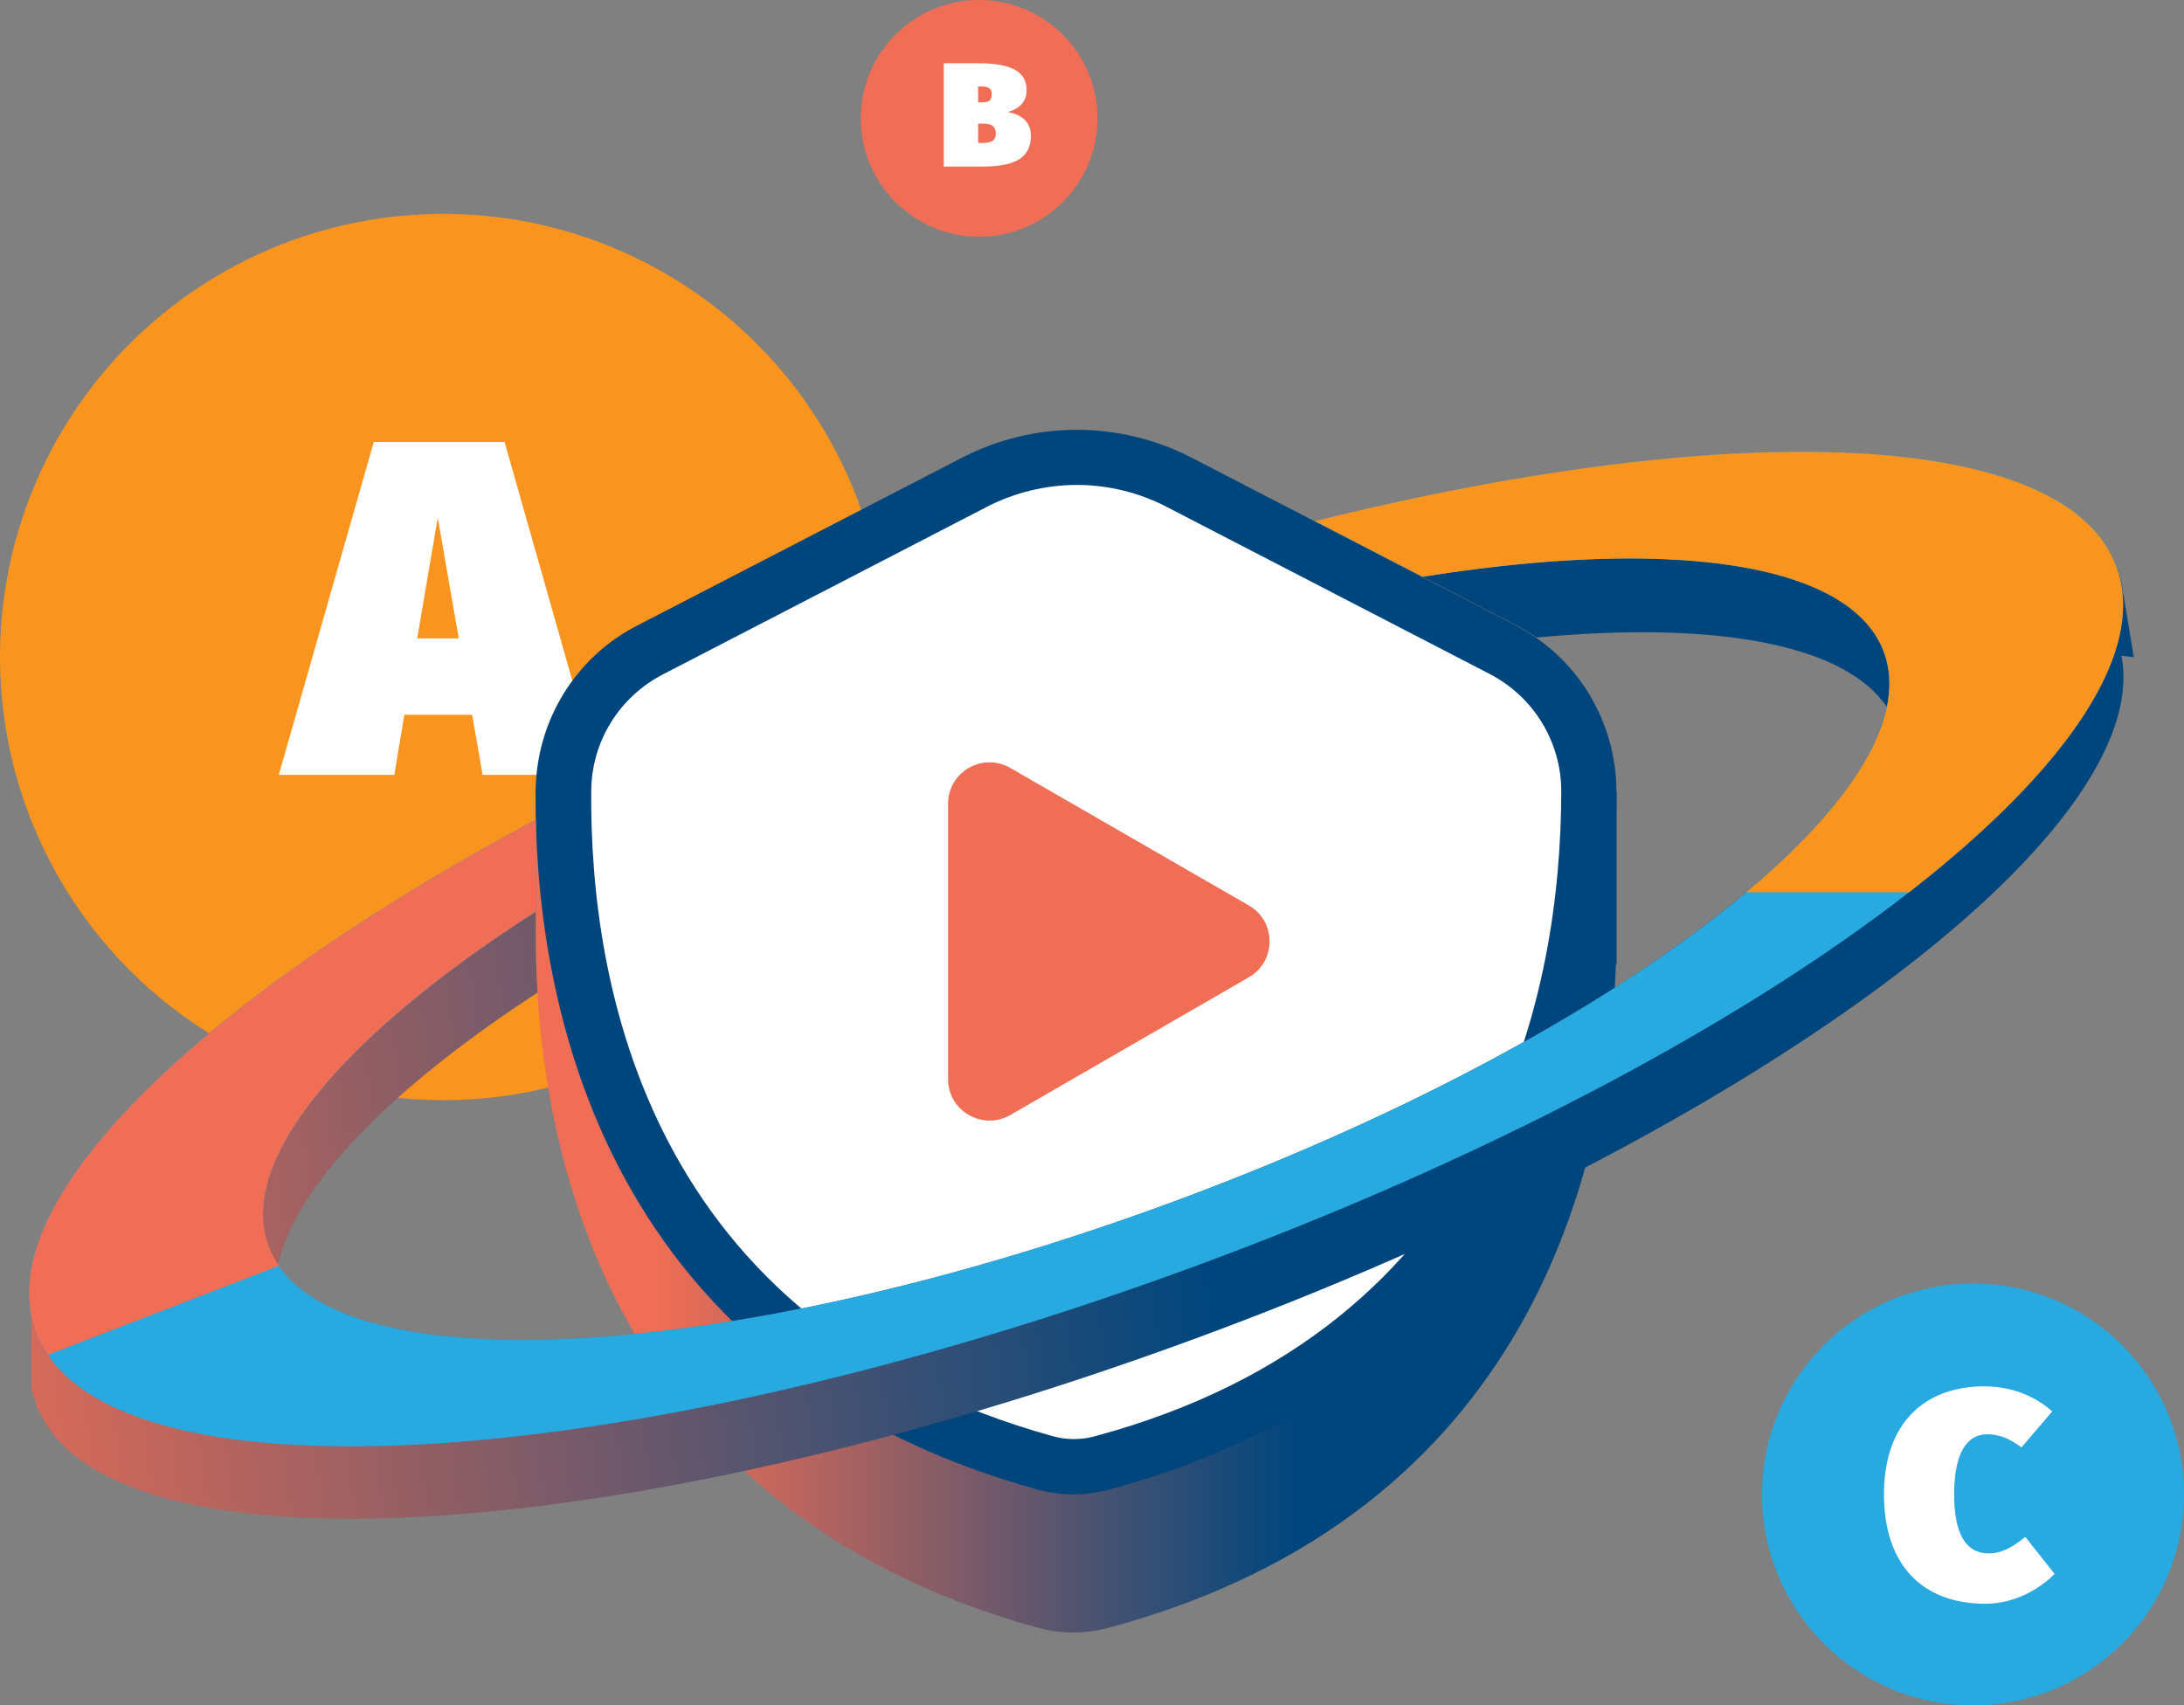
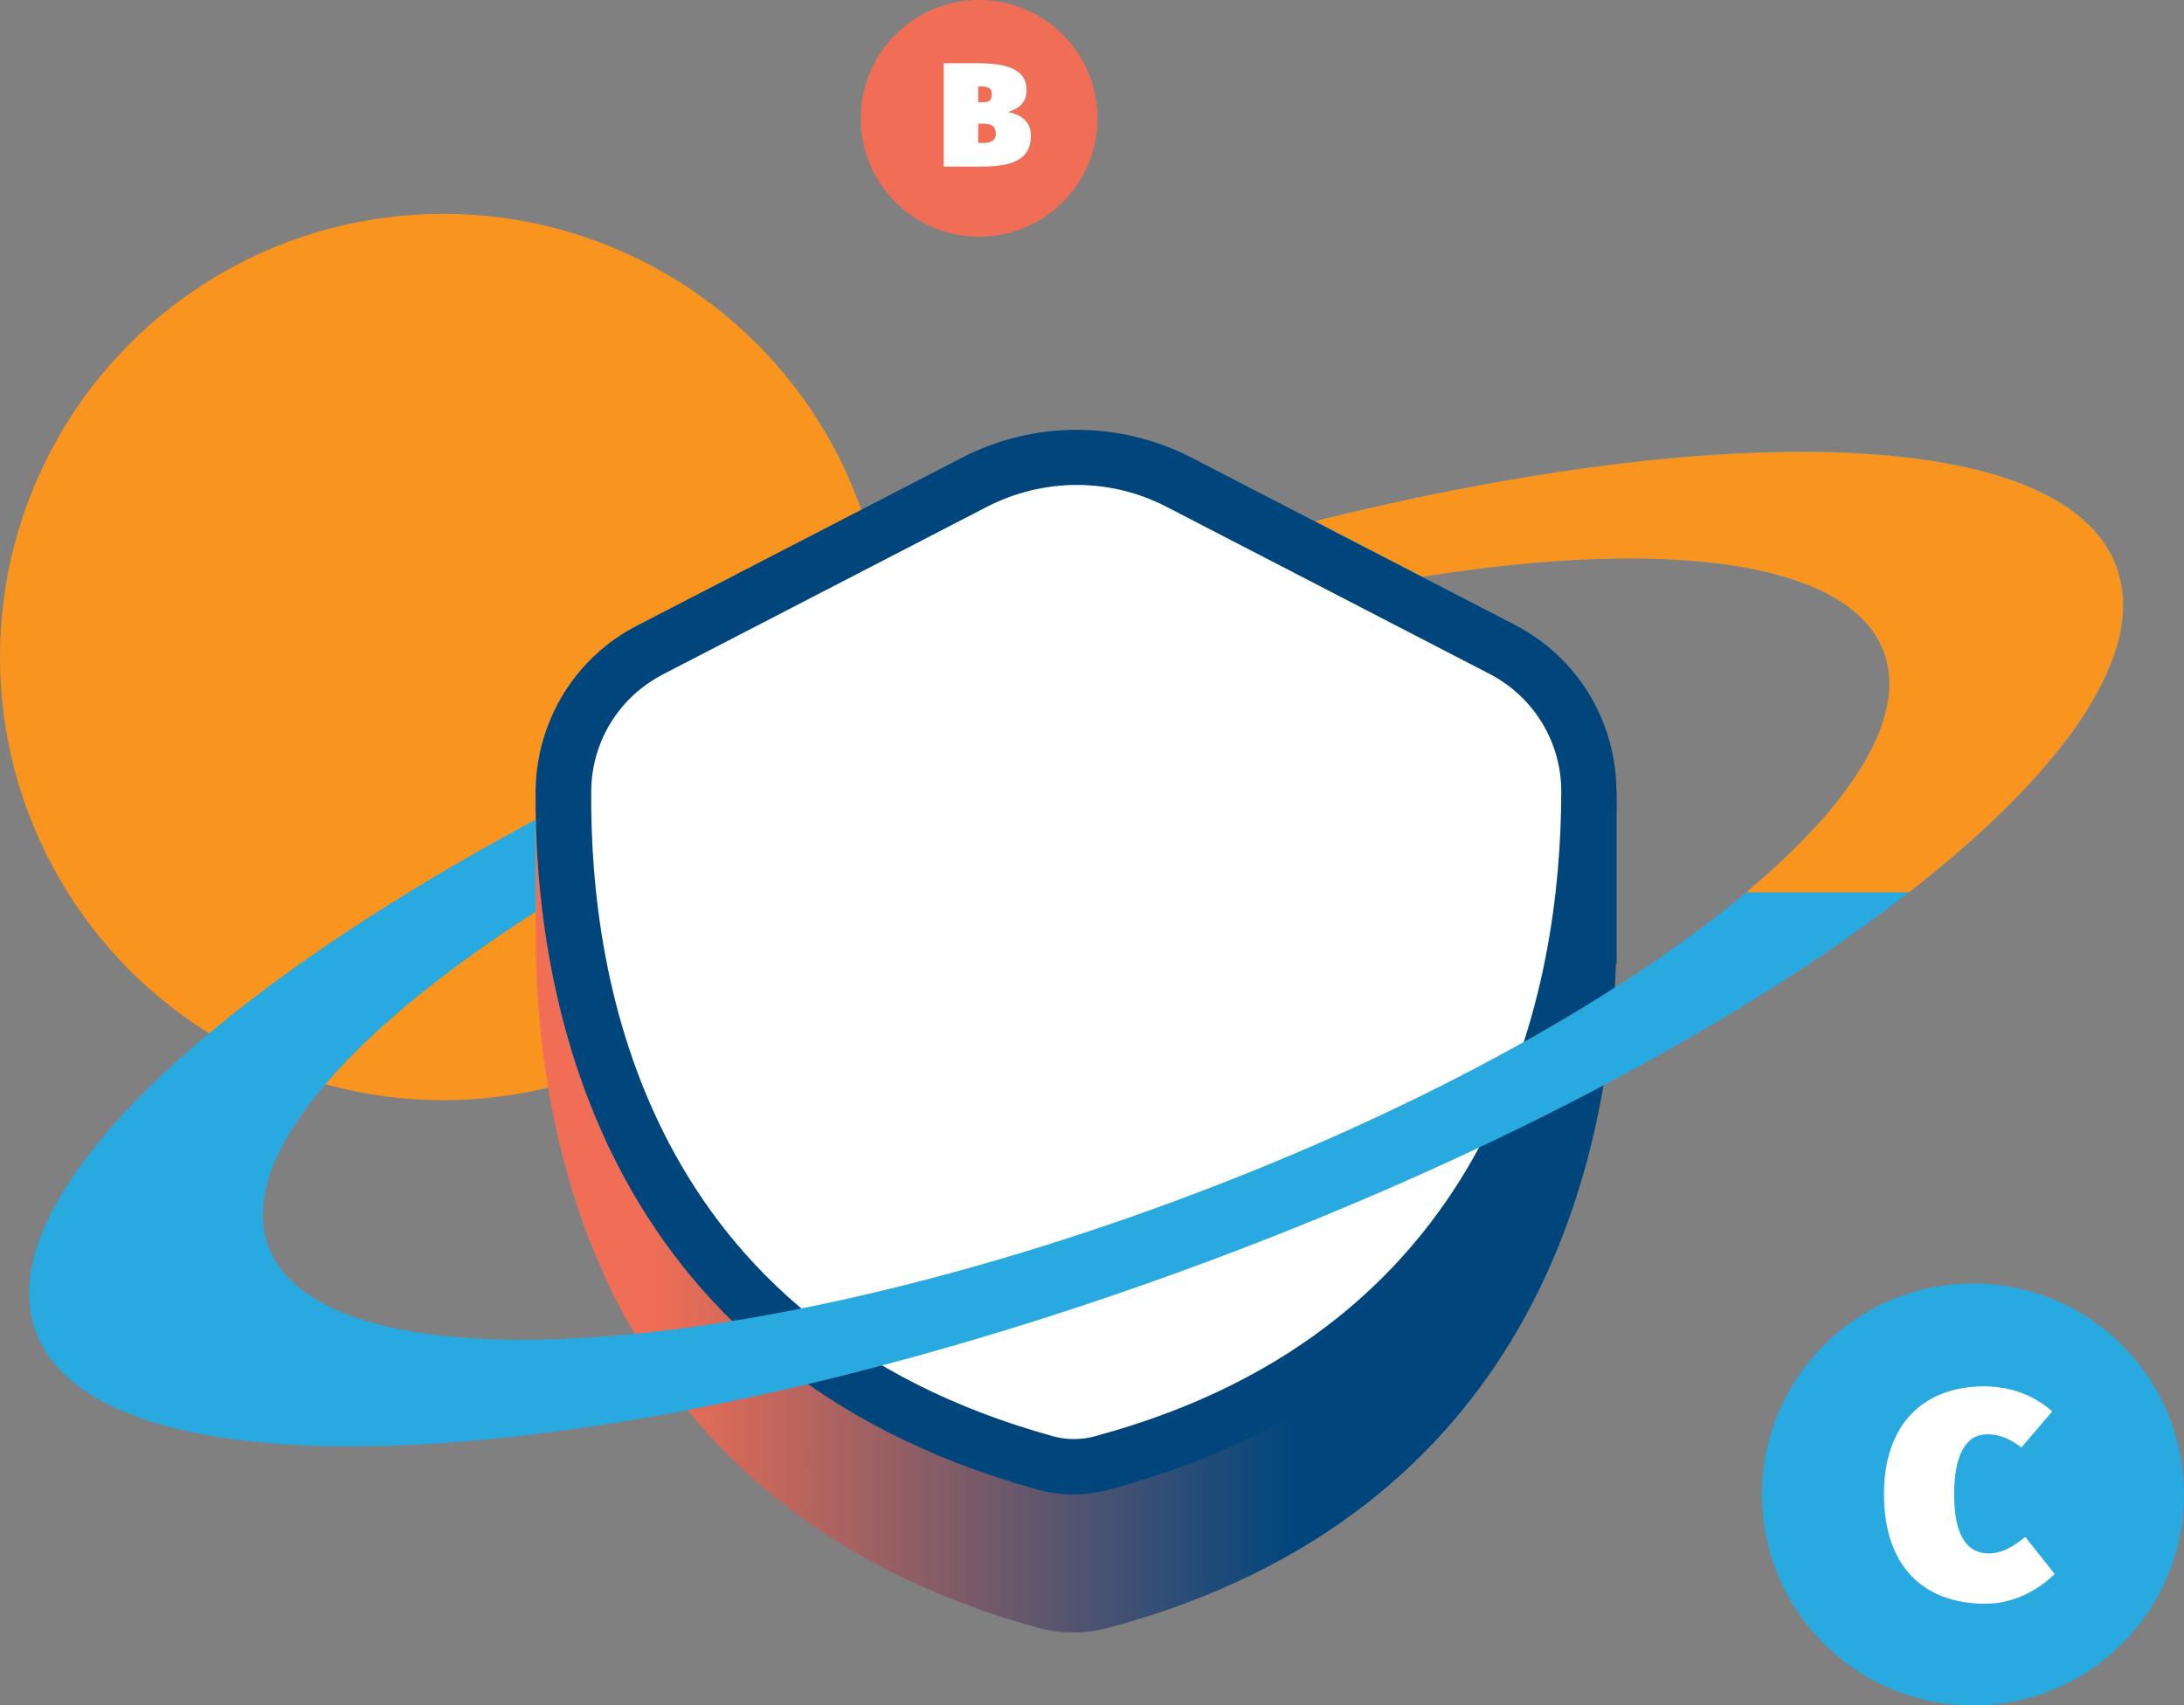
<svg xmlns="http://www.w3.org/2000/svg" xmlns:xlink="http://www.w3.org/1999/xlink" version="1.1" id="Layer_2_00000072246911654392449010000002604818911645650070_" x="0px" y="0px" viewBox="0 0 915 714.6" style="enable-background:new 0 0 915 714.6;" xml:space="preserve">
  <rect x="0" y="0" width="915" height="714.6" fill="#808080" stroke="none" />
  <style type="text/css">
	.st0{fill:#F9951E;}
	.st1{fill:#FFFFFF;}
	.st2{fill:#28A9E0;}
	.st3{fill:#EF6E55;}
	.st4{clip-path:url(#SVGID_00000123402372065673542180000004814578338971202748_);}
	.st5{fill:url(#SVGID_00000119100450940315987570000014518449265168196745_);}
	.st6{fill:#00467D;}
	.st7{clip-path:url(#SVGID_00000045615120796247685860000015189055204756536735_);}
	.st8{fill:url(#SVGID_00000003818463181171197340000018309381567595114428_);}
</style>
  <g id="Layer_1-2">
    <g>
      <circle class="st0" cx="185.7" cy="275.3" r="185.7" />
-       <path class="st1" d="M197.8,299.5h-28.4l-4.2,25.2h-48.4l39.8-139.5h54.8l39.6,139.5h-48.8L197.8,299.5L197.8,299.5z M192.2,267.5    l-8.8-50.6l-8.6,50.6H192.2L192.2,267.5z" />
      <circle class="st2" cx="826.6" cy="626.2" r="88.4" />
      <circle class="st3" cx="410.2" cy="49.6" r="49.6" />
      <g>
        <g>
          <defs>
            <path id="SVGID_1_" d="M403,249.6L267,319.9c-5.9,3-11.4,6.8-16.3,11.3h-26.2v64.5c0.7,83.3,28,236,210.4,286.4       c9.7,2.6,19.9,2.6,29.5,0c177-47.6,209.4-192.8,212.6-278h0.3v-72.5h-25.5c-5.1-4.7-10.8-8.7-17-11.9l-135.5-70       c-14.9-7.7-31.4-11.7-48.1-11.7S417.8,242,403,249.6" />
          </defs>
          <clipPath id="SVGID_00000029022103833985562750000006819602589670611622_">
            <use xlink:href="#SVGID_1_" style="overflow:visible;" />
          </clipPath>
          <g style="clip-path:url(#SVGID_00000029022103833985562750000006819602589670611622_);">
            <linearGradient id="SVGID_00000134970088743549498580000017351622267499196582_" gradientUnits="userSpaceOnUse" x1="2072.771" y1="-7262.029" x2="2078.562" y2="-7262.029" gradientTransform="matrix(78.18 0 0 -78.18 -161837.953 -567284.125)">
              <stop offset="0" style="stop-color:#EF6E55" />
              <stop offset="0.14" style="stop-color:#EF6E55" />
              <stop offset="0.73" style="stop-color:#00467D" />
              <stop offset="1" style="stop-color:#00467D" />
            </linearGradient>
            <rect x="224.5" y="238" style="fill:url(#SVGID_00000134970088743549498580000017351622267499196582_);" width="452.8" height="446.7" />
          </g>
        </g>
        <g>
          <path class="st1" d="M449.8,614.6c-4,0-8-0.5-11.8-1.6c-177.3-49-202.6-197.6-201.9-281.8c0.1-12.2,3.5-24.1,9.9-34.5      c6.4-10.4,15.5-18.8,26.3-24.4L408.3,202c13.2-6.8,28-10.4,42.8-10.4s29.6,3.6,42.8,10.4l135.5,70.1      c10.9,5.6,20.1,14.2,26.5,24.6c6.4,10.5,9.8,22.5,9.8,34.8c-0.1,84.7-26.7,233.9-204.3,281.4      C457.6,614.1,453.7,614.6,449.8,614.6" />
          <path class="st6" d="M451.1,203.2c13,0,25.9,3.1,37.5,9.1l135.5,70.1c9,4.7,16.6,11.7,21.9,20.4c5.3,8.7,8.1,18.6,8.1,28.8      c-0.1,81.4-25.6,224.7-195.7,270.3c-2.8,0.8-5.7,1.1-8.6,1.1s-5.9-0.4-8.7-1.2c-169.9-47-194.1-189.6-193.4-270.5      c0.1-10.1,2.9-19.9,8.2-28.5c5.3-8.6,12.8-15.5,21.8-20.2l135.9-70.3C425.1,206.4,438.1,203.2,451.1,203.2 M451.1,180.1      c-16.7,0-33.2,4-48.1,11.7l-136,70.3c-12.7,6.5-23.4,16.4-30.9,28.6c-7.5,12.2-11.5,26.2-11.7,40.5      c-0.7,81.5,23.2,241.2,210.4,293c4.9,1.3,9.9,2,14.9,2s9.8-0.7,14.6-1.9C652,574,677.2,413.6,677.2,331.6      c0-14.4-4-28.5-11.5-40.9c-7.5-12.3-18.3-22.3-31.1-28.9l-135.5-70.1C484.3,184.1,467.8,180.1,451.1,180.1" />
-           <path class="st3" d="M523.2,379.4c11.6,6.7,11.6,23.4,0,30.1l-99.9,57.7c-11.6,6.7-26.1-1.7-26.1-15V336.8      c0-13.4,14.5-21.7,26.1-15L523.2,379.4L523.2,379.4z" />
        </g>
      </g>
      <g>
        <defs>
          <path id="SVGID_00000023959574241964182600000011765018545252453045_" d="M932.9,752.3H-31.2V137.1h964.1 M224.5,389.1v6.6      c0.3,35.7,5.5,84.1,25.7,131.7l427.1-160.7v-35.2h0c0-14.4-4-28.5-11.5-40.9c-7.5-12.3-18.3-22.3-31.1-28.9l-135.5-70.1      c-14.9-7.7-31.4-11.7-48.1-11.7s-33.2,4-48.1,11.7L267,262.1c-12.7,6.5-23.4,16.4-30.9,28.6c-7.5,12.2-11.5,26.2-11.7,40.5      c0,2.2,0,4.5,0,6.8L224.5,389.1L224.5,389.1z" />
        </defs>
        <clipPath id="SVGID_00000051383434280303890600000000466854513276784023_">
          <use xlink:href="#SVGID_00000023959574241964182600000011765018545252453045_" style="overflow:visible;" />
        </clipPath>
        <g style="clip-path:url(#SVGID_00000051383434280303890600000000466854513276784023_);">
          <linearGradient id="SVGID_00000052825548730569161320000010724175049111657859_" gradientUnits="userSpaceOnUse" x1="-154.909" y1="256.712" x2="715.181" y2="377.022" gradientTransform="matrix(1 0 0 -1 0 754)">
            <stop offset="0" style="stop-color:#EF6E55" />
            <stop offset="0.11" style="stop-color:#EF6E55" />
            <stop offset="0.74" style="stop-color:#00467D" />
            <stop offset="0.99" style="stop-color:#00467D" />
          </linearGradient>
-           <path style="fill:url(#SVGID_00000052825548730569161320000010724175049111657859_);" d="M894,275.4c0-0.1,0-0.2-0.1-0.3      c0-0.1,0-0.2,0-0.3c0-0.1,0-0.2-0.1-0.3s0-0.2,0-0.3c0-0.1,0-0.2-0.1-0.3c0-0.1,0-0.2,0-0.3c0-0.1,0-0.2-0.1-0.3      c0-0.1,0-0.2,0-0.3c0-0.1,0-0.2-0.1-0.3c0-0.1,0-0.2,0-0.3c0-0.1,0-0.2-0.1-0.3s0-0.2,0-0.3c0-0.1,0-0.2-0.1-0.3      c0-0.1,0-0.2,0-0.3c0-0.1,0-0.2-0.1-0.3c0-0.1,0-0.2,0-0.3c0-0.1,0-0.2-0.1-0.3c0-0.1,0-0.2,0-0.3c0-0.1,0-0.2-0.1-0.3      s0-0.2,0-0.3c0-0.1,0-0.2-0.1-0.3c0-0.1,0-0.2,0-0.3c0-0.1,0-0.2-0.1-0.3c0-0.1,0-0.2,0-0.3c0-0.1,0-0.2-0.1-0.3      c0-0.1,0-0.2,0-0.3c0-0.1,0-0.2-0.1-0.3c0-0.1,0-0.2,0-0.3c0-0.1,0-0.2-0.1-0.3c0-0.1,0-0.2,0-0.3c0-0.1,0-0.2-0.1-0.3      c0-0.1,0-0.2,0-0.3c0-0.1,0-0.2-0.1-0.3c0-0.1,0-0.2,0-0.3c0-0.1,0-0.2-0.1-0.3c0-0.1,0-0.2,0-0.3c0-0.1,0-0.2-0.1-0.3      c0-0.1,0-0.2,0-0.3c0-0.1,0-0.2-0.1-0.3c0-0.1,0-0.2,0-0.3c0-0.1,0-0.2-0.1-0.3c0-0.1,0-0.2,0-0.3c0-0.1,0-0.2-0.1-0.3      c0-0.1,0-0.2,0-0.3c0-0.1,0-0.2-0.1-0.3c0-0.1,0-0.2,0-0.3c0-0.1,0-0.2-0.1-0.3c0-0.1,0-0.2,0-0.3c0-0.1,0-0.2-0.1-0.3      c0-0.1,0-0.2,0-0.3c0-0.1,0-0.2-0.1-0.3c0-0.1,0-0.2,0-0.3c0-0.1,0-0.2-0.1-0.3c0-0.1,0-0.2,0-0.3c0-0.1,0-0.2-0.1-0.3      c0-0.1,0-0.2,0-0.3c0-0.1,0-0.2-0.1-0.3c0-0.1,0-0.2,0-0.3c0-0.1,0-0.2-0.1-0.3c0-0.1,0-0.2,0-0.3c0-0.1,0-0.2-0.1-0.3      c0-0.1,0-0.2,0-0.3c0-0.1,0-0.2-0.1-0.3c0-0.1,0-0.2,0-0.3c0-0.1,0-0.2-0.1-0.3c0-0.1,0-0.2,0-0.3c0-0.1,0-0.2-0.1-0.3      c0-0.1,0-0.2,0-0.3c0-0.1,0-0.2-0.1-0.3c0-0.1,0-0.2,0-0.3c0-0.1,0-0.2-0.1-0.3c0-0.1,0-0.2,0-0.3c0-0.1,0-0.2-0.1-0.3      c0-0.1,0-0.2,0-0.3c0-0.1,0-0.2-0.1-0.3c0-0.1,0-0.2,0-0.3c0-0.1,0-0.2-0.1-0.3c0-0.1,0-0.2,0-0.3c0-0.1,0-0.2-0.1-0.3      c0-0.1,0-0.2,0-0.3c0-0.1,0-0.2-0.1-0.3c0-0.1,0-0.2,0-0.3c0-0.1,0-0.2-0.1-0.3c0-0.1,0-0.2,0-0.3c0-0.1,0-0.2-0.1-0.3      c0-0.1,0-0.2,0-0.3c0-0.1,0-0.2-0.1-0.3c0-0.1,0-0.2,0-0.3c0-0.1,0-0.2-0.1-0.3c0-0.1,0-0.2,0-0.3c0-0.1,0-0.2-0.1-0.3      c0-0.1,0-0.2,0-0.3c0-0.1,0-0.2-0.1-0.3c0-0.1,0-0.2,0-0.3c0-0.1,0-0.2-0.1-0.3s0-0.2,0-0.3c0-0.1,0-0.2-0.1-0.3      c0-0.1,0-0.2,0-0.3c0-0.1,0-0.2-0.1-0.3c0-0.1,0-0.2,0-0.3c-0.5-2.5-1.1-4.9-2-7.3c-27-73.6-244.1-61.5-484.9,27      C168.6,350.2-1.3,476.3,13.1,550.9c0,0.1,0,0.2,0,0.3s0,0.2,0,0.3c0,0.1,0,0.2,0,0.3c0,0.1,0,0.2,0,0.3c0,0.1,0,0.2,0,0.3      s0,0.2,0,0.3s0,0.2,0,0.3c0,0.1,0,0.2,0,0.3c0,0.1,0,0.2,0,0.3s0,0.2,0,0.3c0,0.1,0,0.2,0,0.3c0,0.1,0,0.2,0,0.3      c0,0.1,0,0.2,0,0.3c0,0.1,0,0.2,0,0.3s0,0.2,0,0.3s0,0.2,0,0.3c0,0.1,0,0.2,0,0.3s0,0.2,0,0.3s0,0.2,0,0.3c0,0.1,0,0.2,0,0.3      c0,0.1,0,0.2,0,0.3c0,0.1,0,0.2,0,0.3c0,0.1,0,0.2,0,0.3c0,0.1,0,0.2,0,0.3s0,0.2,0,0.3c0,0.1,0,0.2,0,0.3c0,0.1,0,0.2,0,0.3      c0,0.1,0,0.2,0,0.3c0,0.1,0,0.2,0,0.3c0,0.1,0,0.2,0,0.3c0,0.1,0,0.2,0,0.3c0,0.1,0,0.2,0,0.3s0,0.2,0,0.3c0,0.1,0,0.2,0,0.3      c0,0.1,0,0.2,0,0.3c0,0.1,0,0.2,0,0.3c0,0.1,0,0.2,0,0.3c0,0.1,0,0.2,0,0.3c0,0.1,0,0.2,0,0.3c0,0.1,0,0.2,0,0.3s0,0.2,0,0.3      c0,0.1,0,0.2,0,0.3s0,0.2,0,0.3c0,0.1,0,0.2,0,0.3c0,0.1,0,0.2,0,0.3c0,0.1,0,0.2,0,0.3c0,0.1,0,0.2,0,0.3c0,0.1,0,0.2,0,0.3      s0,0.2,0,0.3s0,0.2,0,0.3s0,0.2,0,0.3c0,0.1,0,0.2,0,0.3c0,0.1,0,0.2,0,0.3c0,0.1,0,0.2,0,0.3c0,0.1,0,0.2,0,0.3s0,0.2,0,0.3      c0,0.1,0,0.2,0,0.3c0,0.1,0,0.2,0,0.3c0,0.1,0,0.2,0,0.3s0,0.2,0,0.3s0,0.2,0,0.3c0,0.1,0,0.2,0,0.3c0,0.1,0,0.2,0,0.3      s0,0.2,0,0.3s0,0.2,0,0.3c0,0.1,0,0.2,0,0.3c0,0.1,0,0.2,0,0.3c0,0.1,0,0.2,0,0.3c0,0.1,0,0.2,0,0.3c0,0.1,0,0.2,0,0.3      c0,0.1,0,0.2,0,0.3s0,0.2,0,0.3s0,0.2,0,0.3c0,0.1,0,0.2,0,0.3c0,0.1,0,0.2,0,0.3c0,0.1,0,0.2,0,0.3c0,0.1,0,0.2,0,0.3      s0,0.2,0,0.3c0,0.1,0,0.2,0,0.3s0,0.2,0,0.3s0,0.2,0,0.3c0,0.1,0,0.2,0,0.3c0,0.1,0,0.2,0,0.3c0,0.1,0,0.2,0,0.3      c0,0.1,0,0.2,0,0.3c0,0.1,0,0.2,0,0.3s0,0.2,0,0.3s0,0.2,0,0.3s0,0.2,0,0.3c0,0.1,0,0.2,0,0.3c0,0.1,0,0.2,0,0.3      c0,0.1,0,0.2,0,0.3c0,0.1,0,0.2,0,0.3c0,0.1,0,0.2,0,0.3s0,0.2,0,0.3s0,0.2,0,0.3c0,0.1,0,0.2,0,0.3s0,0.2,0,0.3s0,0.2,0,0.3      c0,0.1,0,0.2,0,0.3c0.5,2.5,1.1,4.9,2,7.3c27,73.6,244.1,61.5,484.8-27c233.3-85.7,403.2-211.8,388.9-286.5L894,275.4z       M417.1,322.2c177.9-65.4,339.6-75.8,373.4-26c-12.4,60.1-136,147.5-300.6,208c-177.9,65.4-339.6,75.8-373.4,26      C129,470,252.5,382.7,417.1,322.2L417.1,322.2z" />
          <path class="st2" d="M886.7,237.5c27,73.6-146.2,204.9-386.9,293.4C259.1,619.4,42,631.5,15,557.9      c-27-73.6,146.2-205,386.9-293.4C642.6,176,859.7,163.9,886.7,237.5L886.7,237.5z M411.8,291.3      C224.8,360,90.8,463.3,112.4,522.1c21.6,58.8,190.6,50.7,377.6-18c186.9-68.7,320.9-172,299.3-230.8S598.7,222.6,411.8,291.3      L411.8,291.3z" />
          <path class="st0" d="M524.4,234.4l13.1,18.9c131.7-30.8,235.2-25.1,251.8,20c9.8,26.8-12.6,62.8-57.7,100.6h68.2      c66-51.4,100-100.7,86.9-136.4c-22.8-62-180.6-63.2-373.7-9.1L524.4,234.4L524.4,234.4z" />
-           <path class="st3" d="M547,219.4c-46.4,11.7-95.3,26.7-145.1,45.1C161.2,353-12.1,484.3,15,557.9c1.3,3.5,3,6.7,5.1,9.8      l96.8-37.3c-1.8-2.6-3.3-5.4-4.4-8.4C90.8,463.3,224.8,360,411.7,291.3c43.1-15.8,85.2-28.4,124.8-37.7L547,219.4L547,219.4z" />
        </g>
      </g>
      <path class="st1" d="M431.9,56.9c0,10.5-8.8,12.9-20.6,12.9h-15.9V26.5h14.2c12.5,0,20.5,2.6,20.5,11.3c0,5.7-4,8-7.8,9.1    C427,47.9,431.9,50.3,431.9,56.9L431.9,56.9z M409.8,36.2v6.7h1.2c3.7,0,4.5-0.9,4.5-3.6c0-1.9-1-3.1-4.6-3.1H409.8z M417.2,55.9    c0-2.8-1.6-4.1-5.3-4.1h-2.1v8.1h1.7C414.9,59.9,417.2,59.2,417.2,55.9L417.2,55.9z" />
      <path class="st1" d="M859.8,591.4l-12.9,15.1c-4.2-3.1-8.6-5.5-14.3-5.5c-9.1,0-13.9,8.8-13.9,25.2s4.9,24.7,14.4,24.7    c5.7,0,10.2-2.7,15.4-6.9l12.3,15.5c-6.6,6.6-17,12.5-29,12.5c-26.2,0-42.5-16-42.5-45.9s17.1-45.2,42.1-45.2    C842.8,581,852.3,584.8,859.8,591.4z" />
    </g>
  </g>
</svg>